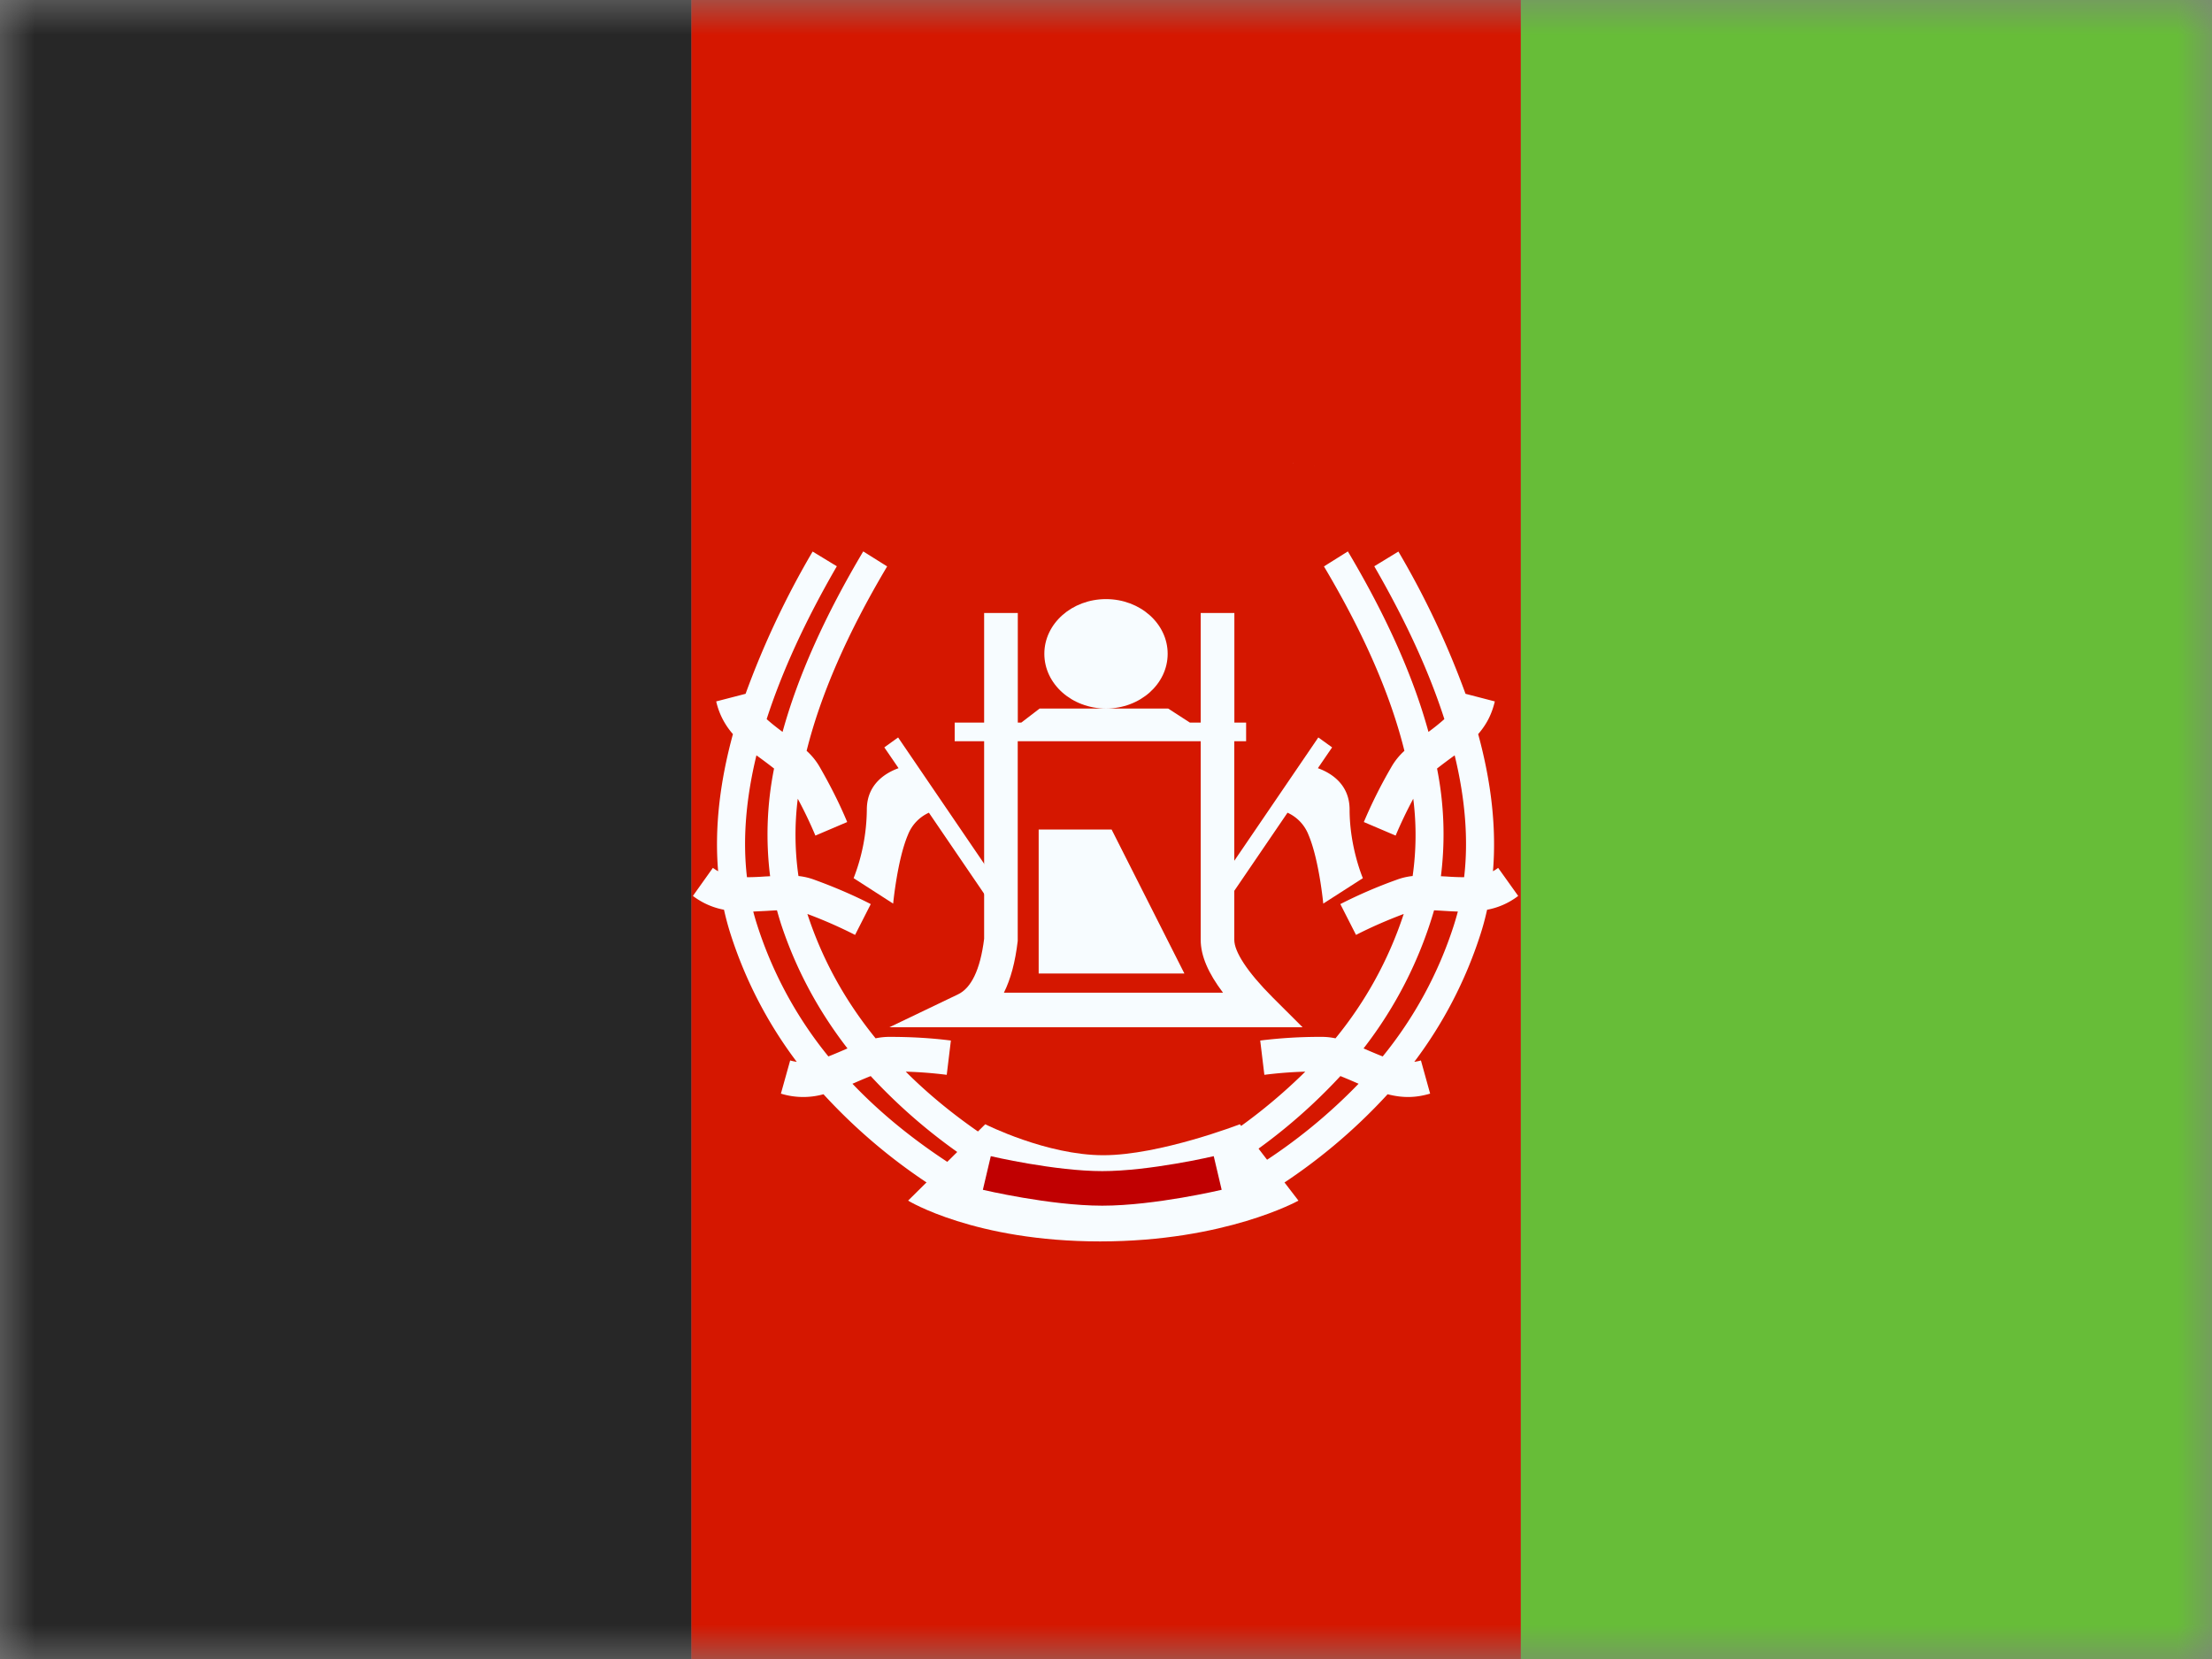
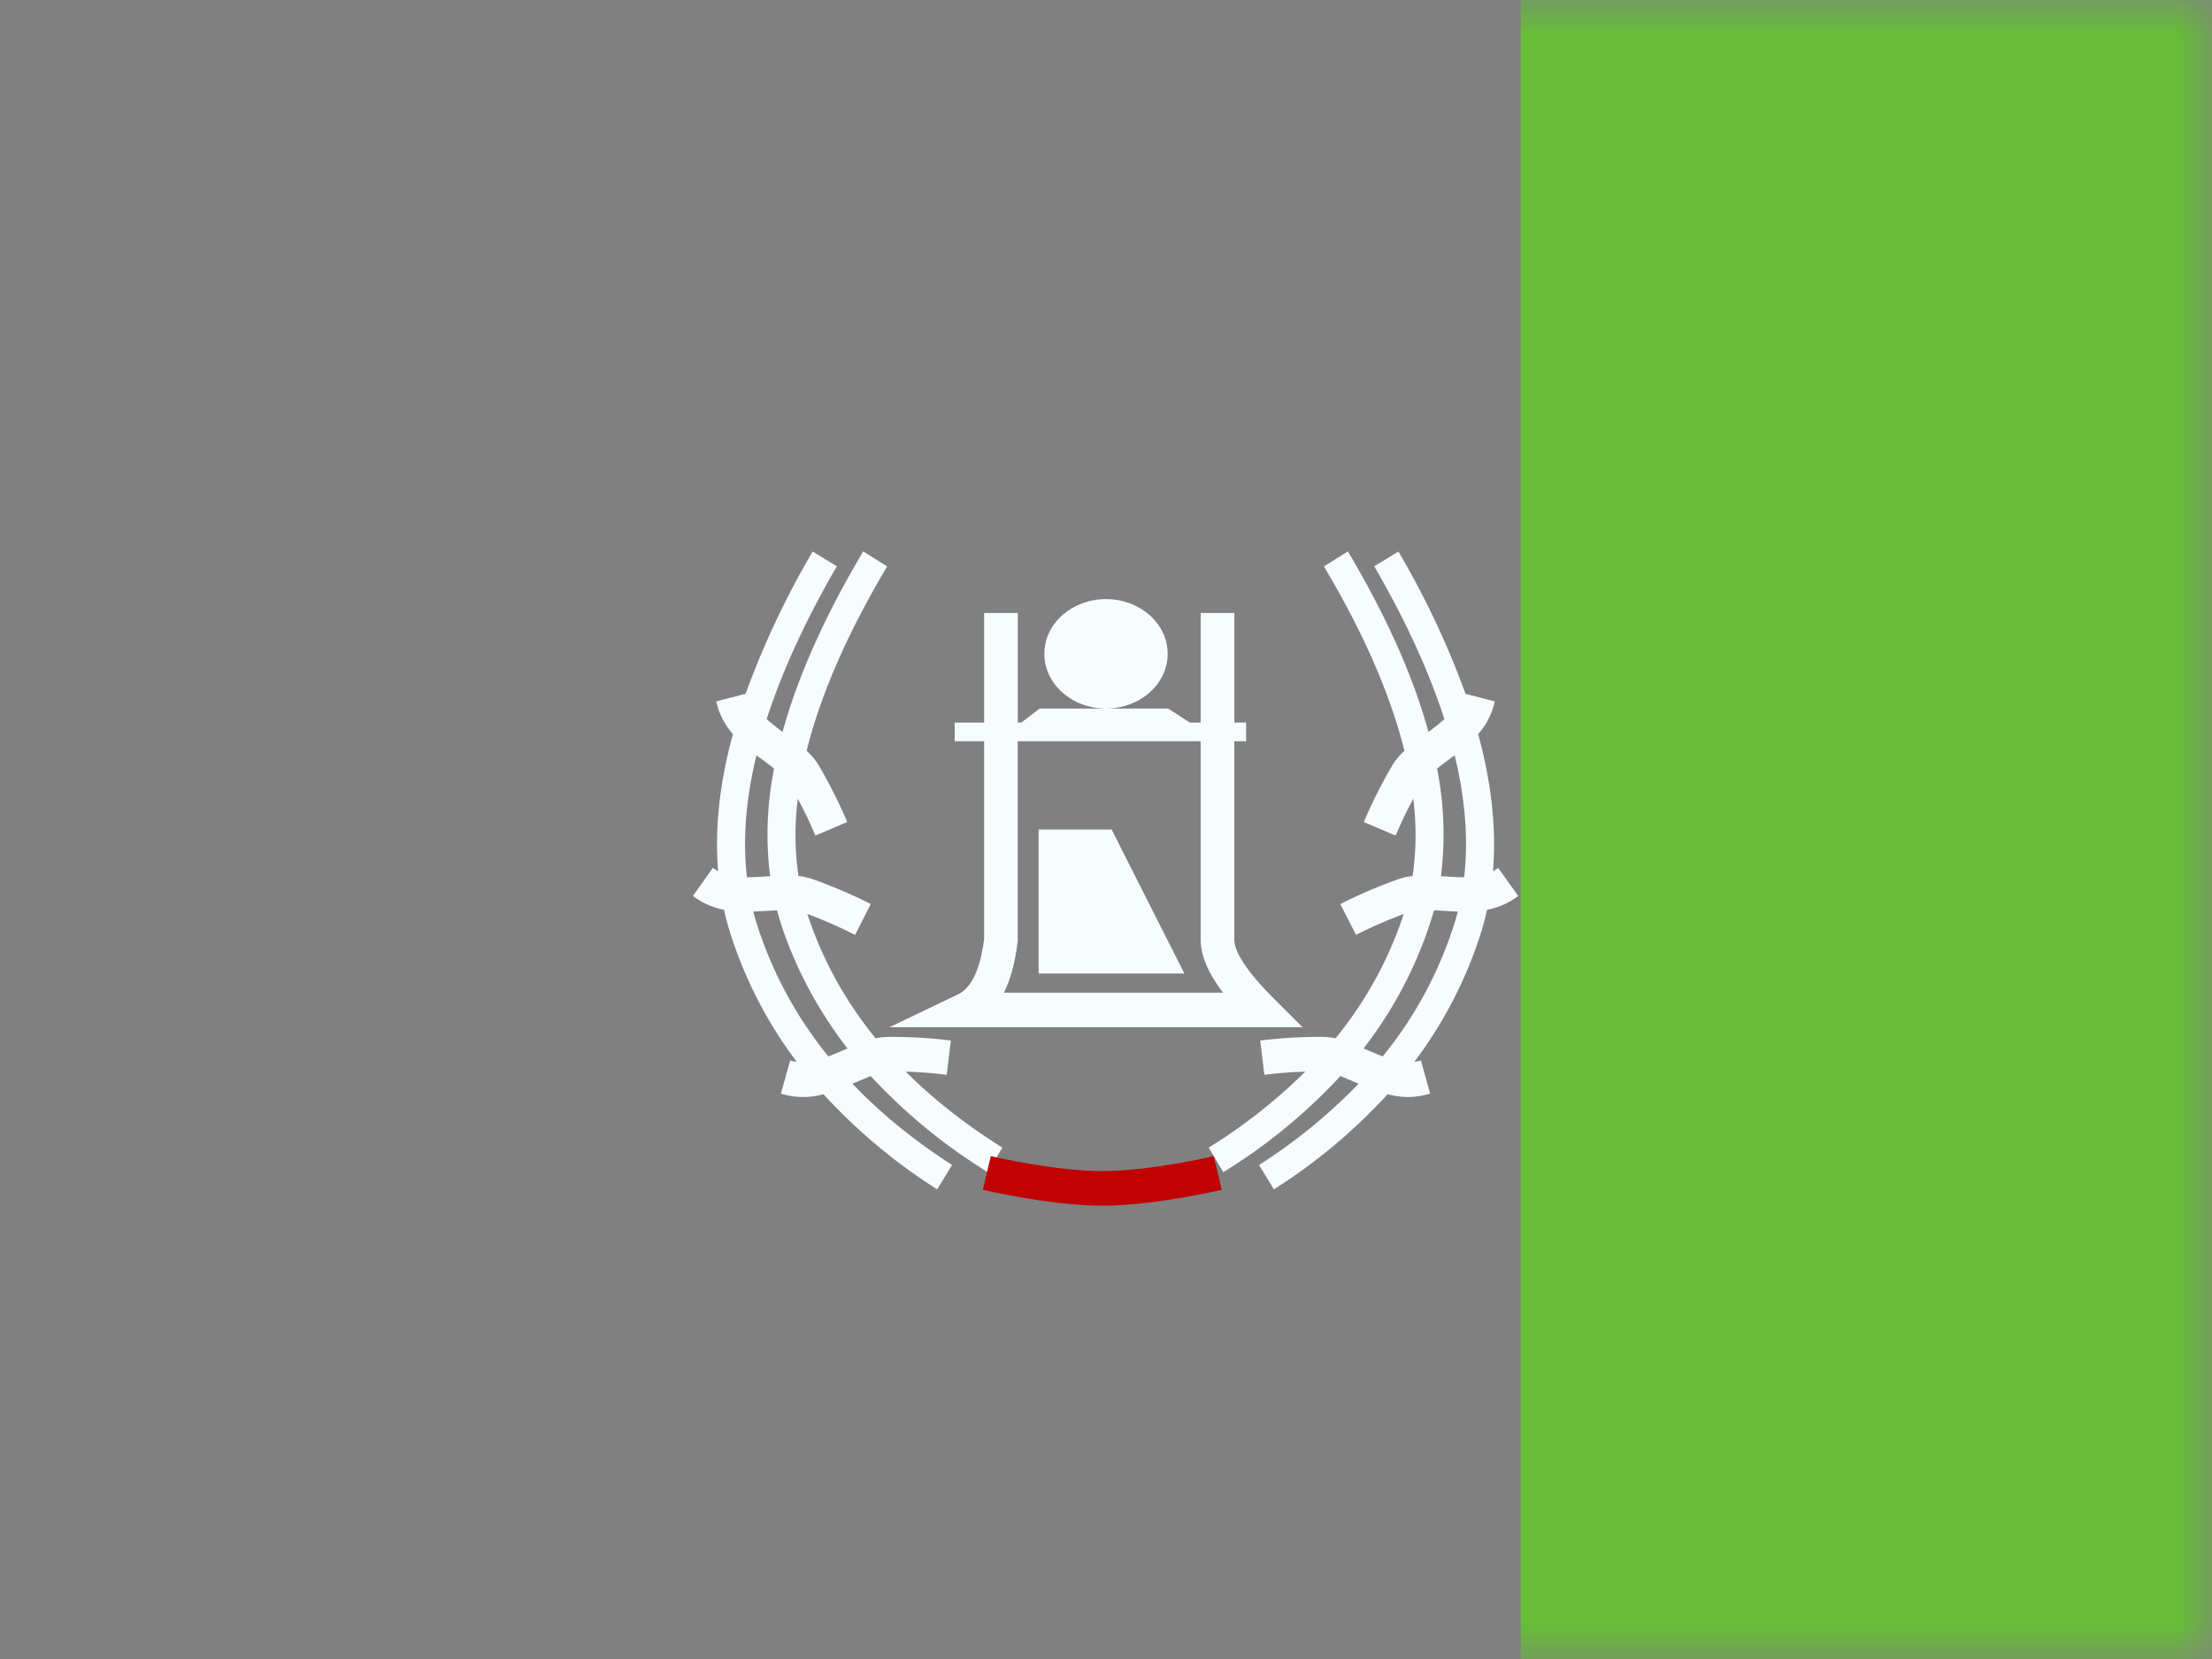
<svg xmlns="http://www.w3.org/2000/svg" width="32" height="24" fill="none">
  <rect width="100%" height="100%" fill="#808080" stroke="none" />
  <mask id="a" maskUnits="userSpaceOnUse" x="0" y="0" width="32" height="24">
    <path fill="#fff" d="M0 0h32v24H0z" />
  </mask>
  <g mask="url(#a)">
    <path fill-rule="evenodd" clip-rule="evenodd" d="M22 0h10v24H22V0z" fill="#67BD38" />
-     <path fill-rule="evenodd" clip-rule="evenodd" d="M10 0h12v24H10V0z" fill="#D51700" />
-     <path fill-rule="evenodd" clip-rule="evenodd" d="M0 0h10v24H0V0z" fill="#272727" />
+     <path fill-rule="evenodd" clip-rule="evenodd" d="M0 0h10v24V0z" fill="#272727" />
    <path fill-rule="evenodd" clip-rule="evenodd" d="M12.488 7.977l.346.217c-.577.97-.964 1.86-1.165 2.668a.946.946 0 01.193.24c.156.272.288.535.394.79l-.46.196a6.128 6.128 0 00-.255-.533 4.17 4.17 0 00.01 1.118.937.937 0 01.236.056c.294.107.564.224.81.35l-.227.446a6.55 6.55 0 00-.69-.303l.005.015c.213.646.54 1.24.982 1.784a.95.95 0 01.208-.021c.313 0 .607.018.881.053l-.06.496a6.134 6.134 0 00-.593-.046c.397.397.863.763 1.398 1.099l-.211.355a8.05 8.05 0 01-1.694-1.39 6.55 6.55 0 00-.228.096l-.036.015c.406.426.886.817 1.441 1.175l-.215.353a8.147 8.147 0 01-1.645-1.376 1.094 1.094 0 01-.616-.009l.134-.48a.671.671 0 00.095.02 6.21 6.21 0 01-.955-1.841 3.993 3.993 0 01-.097-.359 1.066 1.066 0 01-.45-.2l.289-.406a.89.89 0 00.076.049c-.052-.613.02-1.274.214-1.984a1.069 1.069 0 01-.242-.473l.425-.11a12.53 12.53 0 01.97-2.058l.35.213c-.457.789-.794 1.526-1.015 2.211.062.056.138.117.23.185.222-.806.611-1.676 1.167-2.611zm-1.29 3.141a8.052 8.052 0 00-.255-.191c-.154.636-.2 1.223-.137 1.763.074 0 .158-.003.256-.01l.079-.004a4.853 4.853 0 01.057-1.558zm-.115 2.06a9.82 9.82 0 01.157-.009c.019.068.039.136.06.202.215.649.535 1.247.96 1.796l-.083.036a6.44 6.44 0 01-.193.08 5.818 5.818 0 01-1.028-1.894 3.498 3.498 0 01-.059-.202l.186-.009zm8.416-5.201l-.346.217c.577.97.964 1.86 1.164 2.668a.946.946 0 00-.192.24 6.925 6.925 0 00-.395.79l.46.196a6.38 6.38 0 01.255-.533 4.17 4.17 0 01-.009 1.118.937.937 0 00-.236.056 6.927 6.927 0 00-.81.35l.227.446c.21-.108.44-.209.69-.303l-.005.015a5.591 5.591 0 01-.982 1.784.95.95 0 00-.209-.021 6.95 6.95 0 00-.88.053l.06.496c.187-.024.384-.04.592-.046a7.874 7.874 0 01-1.397 1.099l.211.355a8.05 8.05 0 001.694-1.39c.06.024.134.055.228.096l.035.015a7.871 7.871 0 01-1.44 1.175l.215.353a8.147 8.147 0 001.645-1.376c.217.055.4.054.615-.009l-.133-.48a.671.671 0 01-.096.02 6.21 6.21 0 00.956-1.841c.038-.117.07-.237.097-.359a1.05 1.05 0 00.45-.2l-.29-.406a.671.671 0 01-.075.049c.051-.613-.02-1.274-.214-1.984.121-.14.196-.285.241-.473l-.424-.11a12.422 12.422 0 00-.971-2.058l-.349.213c.456.789.794 1.526 1.014 2.211a3.028 3.028 0 01-.23.185c-.221-.806-.61-1.676-1.166-2.611zm1.29 3.141a8.052 8.052 0 01.255-.191c.154.636.2 1.223.137 1.763-.074 0-.159-.003-.256-.01l-.08-.004a4.856 4.856 0 00-.056-1.558zm.114 2.06a9.82 9.82 0 00-.157-.009 5.991 5.991 0 01-1.02 1.998l.083.036c.071.03.135.057.194.08a5.818 5.818 0 001.028-1.894c.021-.066.041-.134.059-.202a5.139 5.139 0 01-.186-.009z" fill="#F7FCFF" />
-     <path fill-rule="evenodd" clip-rule="evenodd" d="M14.253 16.264l-1.116 1.105s.962.59 2.777.59c1.814 0 2.87-.59 2.87-.59l-.848-1.105s-1.157.448-1.975.448c-.82 0-1.708-.448-1.708-.448z" fill="#F7FCFF" />
    <path d="M14.276 16.969s.946.223 1.67.223c.725 0 1.67-.223 1.67-.223" stroke="#C00001" stroke-width=".5" />
    <path fill-rule="evenodd" clip-rule="evenodd" d="M16.892 9.458c0 .438-.4.792-.892.792-.493 0-.892-.354-.892-.792 0-.437.4-.791.892-.791.493 0 .892.354.892.791zM16 10.25h-.96l-.265.203h-.051V8.868h-.487v1.585h-.426v.27h.426v2.858c-.057.456-.19.714-.378.804l-.993.476h5.978l-.43-.429c-.377-.377-.558-.667-.558-.835v-2.874h.171v-.27h-.17V8.868h-.487v1.585h-.157l-.314-.203H16zm-1.276.473h2.646v2.873c0 .232.11.484.323.765h-3.17c.098-.197.164-.442.2-.749v-2.889zM16.08 12h-1.054v2.083h2.108L16.081 12zm1.09-5.844l.001.003-.001-.003zm1.54.542l.002.01V6.7l-.001-.002zm.3.037l.002-.005-.001.002v.003zm-1.212.613h.006-.006z" fill="#F7FCFF" />
-     <path fill-rule="evenodd" clip-rule="evenodd" d="M12.993 10.668l-.2.144.206.301c-.176.063-.459.223-.459.599a2.8 2.8 0 01-.191.992l.572.368s.06-.636.215-.998a.584.584 0 01.302-.317l.89 1.306.198-.144-1.533-2.25zm6.078 0l.2.144-.206.301c.176.063.459.223.459.599 0 .546.192.992.192.992l-.573.368s-.06-.636-.215-.998a.584.584 0 00-.302-.317l-.89 1.306-.198-.144 1.533-2.25z" fill="#F7FCFF" />
  </g>
</svg>